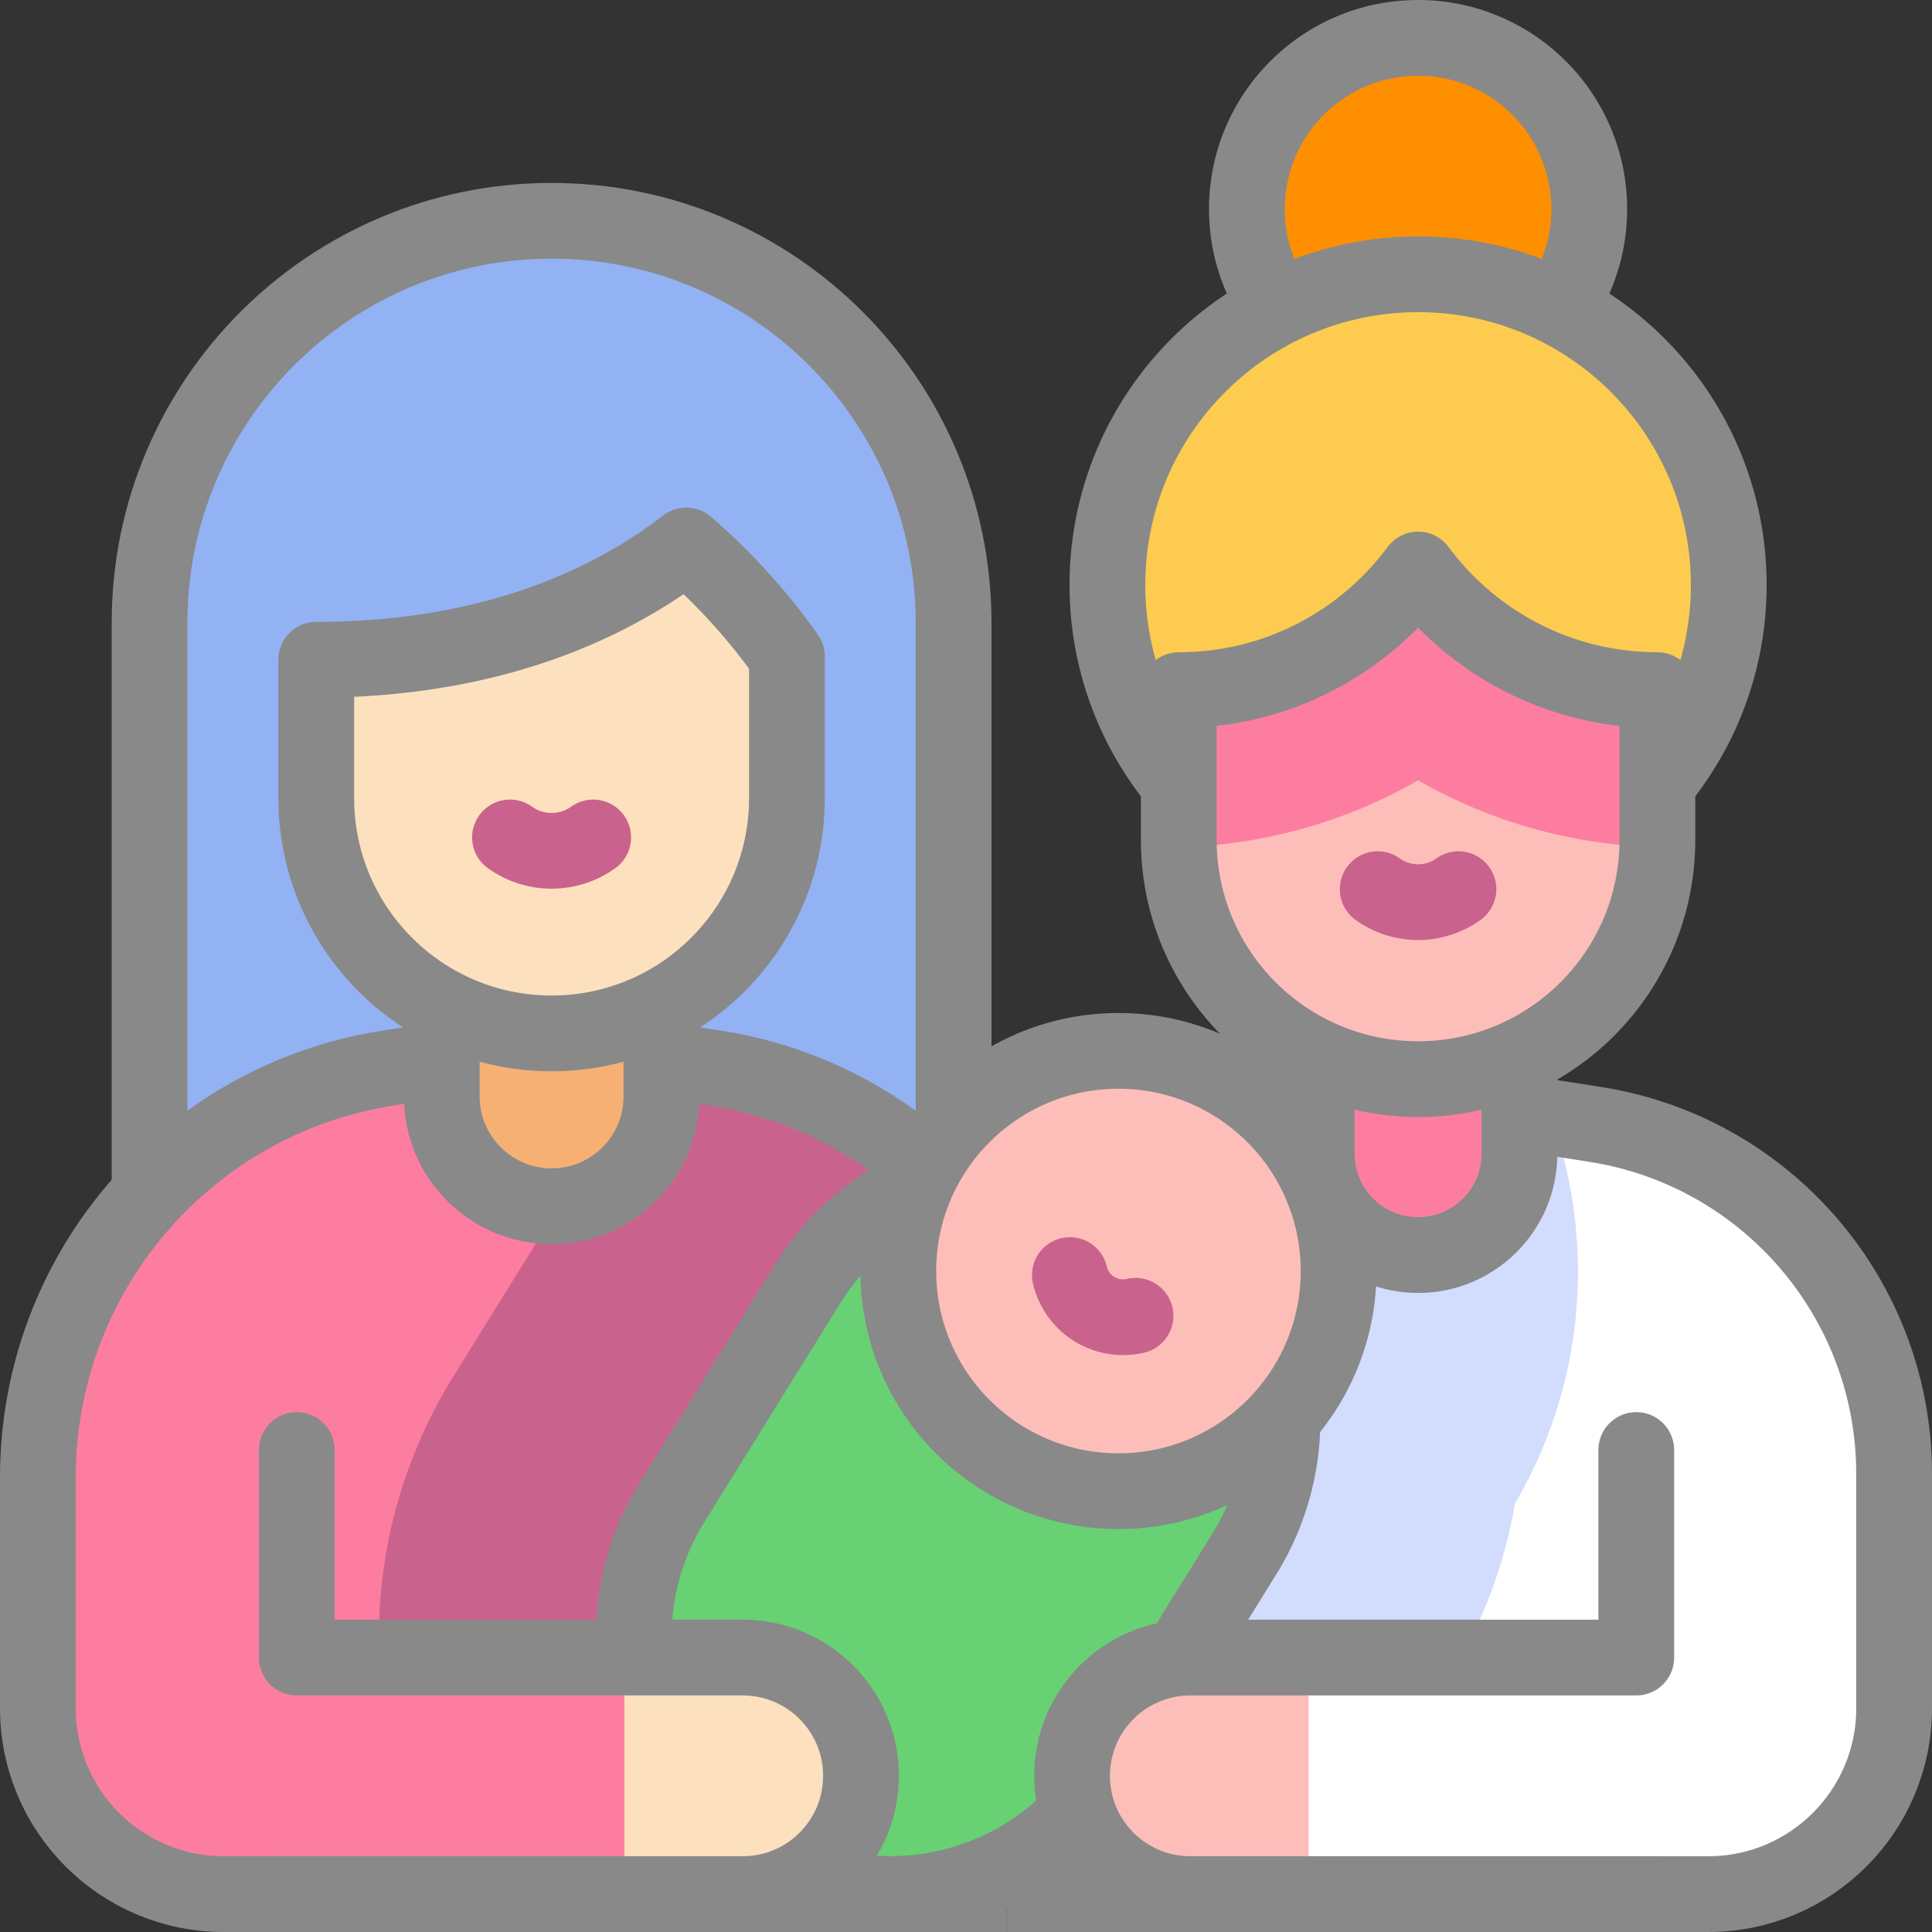
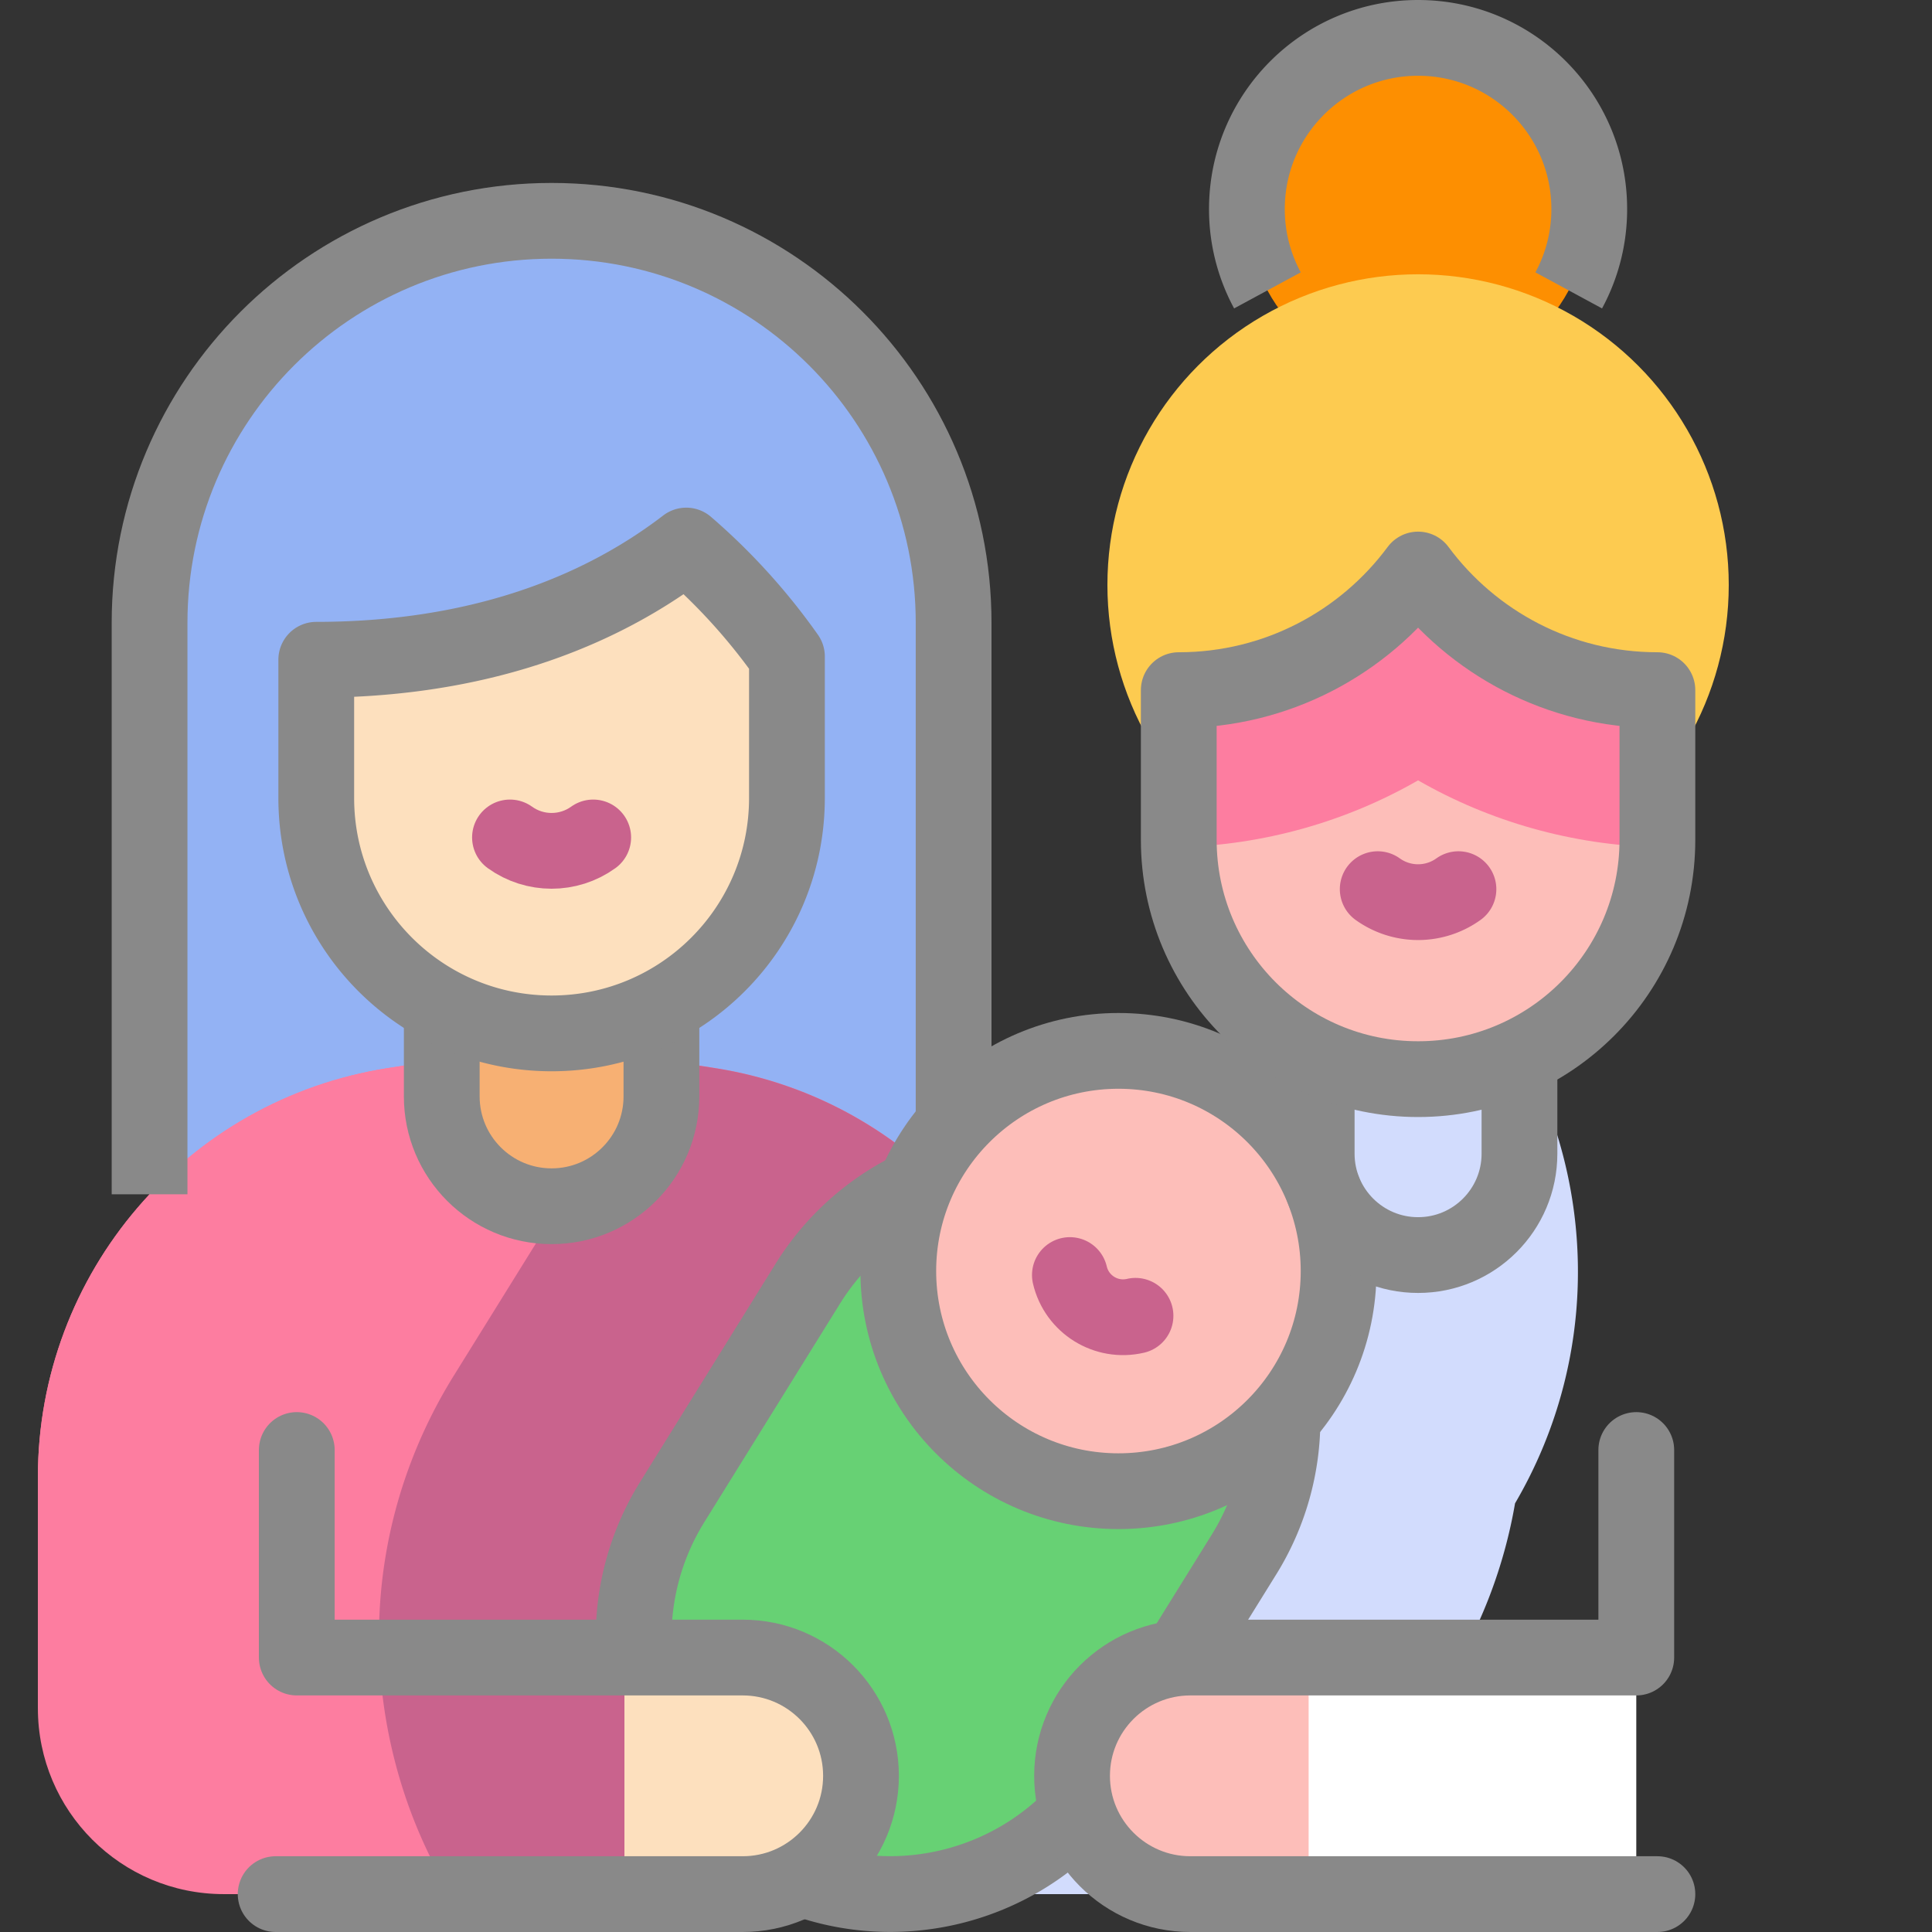
<svg xmlns="http://www.w3.org/2000/svg" width="512" height="512" x="0" y="0" viewBox="0 0 510 510" style="enable-background:new 0 0 512 512" xml:space="preserve" class="">
  <rect x="0" y="0" width="510" height="510" fill="#333333" stroke="none" />
  <g>
    <path d="M251.732 365.583V164.417c0-58.611-47.514-106.125-106.125-106.125S39.482 105.805 39.482 164.417v201.166h212.25z" style="" fill="#93b2f4" data-original="#93b2f4" class="" />
    <path d="m117.622 279.565-15.218 2.381C49.209 290.271 10 336.094 10 389.936v60.999" style="" fill="#fd7da0" data-original="#fd7da0" class="" />
    <path d="M281.092 389.936c0-53.842-39.209-99.665-92.404-107.99l-15.075-2.359-.019-.022h-55.971l-15.218 2.381C49.209 290.271 10 336.093 10 389.936v60.999C10 478.032 31.967 500 59.066 500h222.149l-.123-110.064z" style="" fill="#fd7da0" data-original="#fd7da0" class="" />
    <path d="M281.092 389.936c0-53.842-39.209-99.665-92.404-107.99l-12.454-1.949-.024.008a131.773 131.773 0 0 0-20.667 25.556l-35.747 57.572c-18.454 29.723-24.23 64.853-16.262 98.92 3.176 13.58 8.391 26.339 15.39 37.947h162.292l-.124-110.064z" style="" fill="#c9638d" data-original="#db4b86" class="" opacity="1" />
    <path d="M174.601 254.073h-57.987v35.353c0 16.013 12.981 28.993 28.993 28.993 16.013 0 28.993-12.981 28.993-28.993v-35.353z" style="" fill="#f7b073" data-original="#f7b073" class="" />
    <path d="M181.154 144.011c-27.066 20.759-60.923 30.147-97.669 30.147v36.507c0 34.31 27.813 62.123 62.123 62.123 34.309 0 62.123-27.813 62.123-62.123l.002-37.354a161.561 161.561 0 0 0-26.579-29.3z" style="" fill="#fde0be" data-original="#fde0be" class="" />
    <circle cx="374.338" cy="55.186" r="45.186" style="" fill="#fd8f01" data-original="#fd8f01" />
    <circle cx="374.338" cy="154.414" r="82.01" style="" fill="#fdcb50" data-original="#fdcb50" class="" />
-     <path d="m348.405 293.555-20.766 3.25c-45.457 7.114-78.963 46.271-78.963 92.281V500h202.258C478.033 500 500 478.032 500 450.934v-61.849c0-46.01-33.506-85.168-78.963-92.281l-20.766-3.25-51.866.001z" style="" fill="#ffffff" data-original="#ffffff" />
    <path d="M382.06 443.741c9.056-14.586 15.051-30.475 17.875-46.901 18.719-31.934 21.144-69.196 9.612-101.834l-9.276-1.452v-18.732a121.61 121.61 0 0 0-1.648-2.781h-50.218v21.513l-20.766 3.25c-45.457 7.114-78.963 46.271-78.963 92.281V500h98.453l34.931-56.259z" style="" fill="#d2dcfd" data-original="#d2dcfd" class="" />
-     <path d="M401.101 271.908h-53.526v32.634c0 14.781 11.982 26.763 26.763 26.763 14.781 0 26.763-11.982 26.763-26.763v-32.634z" style="" fill="#fd7da0" data-original="#fd7da0" class="" />
    <path d="M437.513 182.179c-25.891 0-48.856-12.522-63.175-31.838-14.319 19.316-37.283 31.838-63.174 31.838v39.515c0 34.89 28.284 63.174 63.175 63.174 34.89 0 63.174-28.284 63.174-63.174v-39.515z" style="" fill="#fdbeb9" data-original="#fdbeb9" class="" />
    <path d="M374.338 150.342c-14.319 19.316-37.283 31.838-63.174 31.838v39.515c0 .65.029 1.293.049 1.938 22.459-.556 44.222-6.769 63.126-17.638 18.905 10.869 40.667 17.082 63.126 17.638.02-.645.049-1.288.049-1.938V182.18c-25.892-.001-48.857-12.522-63.176-31.838z" style="" fill="#fd7da0" data-original="#fd7da0" class="" />
    <path d="M292.611 467.97c-19.742 31.796-61.523 41.568-93.319 21.826s-41.568-61.523-21.826-93.319l35.747-57.572c19.742-31.796 61.523-41.568 93.319-21.826s41.568 61.523 21.826 93.319l-35.747 57.572z" style="" fill="#67d174" data-original="#67ccd1" class="" opacity="1" />
    <circle cx="295.242" cy="335.522" r="58.116" style="" fill="#fdbeb9" data-original="#fdbeb9" class="" />
    <path d="M314.221 437.553c-17.244 0-31.223 13.979-31.223 31.224 0 17.244 13.979 31.223 31.223 31.223h117.716v-62.447H314.221z" style="" fill="#ffffff" data-original="#ffffff" />
    <path d="M314.221 500h31.224v-62.447h-31.224c-17.244 0-31.224 13.979-31.224 31.224.001 17.244 13.98 31.223 31.224 31.223z" style="" fill="#fdbeb9" data-original="#fdbeb9" class="" />
-     <path d="M196.057 437.553H78.342V500h117.716c17.244 0 31.223-13.979 31.223-31.223 0-17.245-13.979-31.224-31.224-31.224z" style="" fill="#fd7da0" data-original="#fd7da0" class="" />
    <path d="M196.057 500h-31.224v-62.447h31.224c17.244 0 31.224 13.979 31.224 31.224 0 17.244-13.979 31.223-31.224 31.223z" style="" fill="#fde0be" data-original="#fde0be" class="" />
    <path d="M214.064 496.664c24.876 8.118 52.521 1.086 70.484-18.171M311.414 437.685l16.943-27.287a67.421 67.421 0 0 0 10.185-36.125M241.434 313.582a67.43 67.43 0 0 0-28.222 25.323l-35.746 57.572a67.453 67.453 0 0 0-9.98 41.076" style="stroke-width:20;stroke-linejoin:round;stroke-miterlimit:10;" fill="none" stroke="#898989" stroke-width="20" stroke-linejoin="round" stroke-miterlimit="10" data-original="#052a75" opacity="1" class="" />
    <circle cx="295.242" cy="335.522" r="58.116" style="stroke-width:20;stroke-linejoin:round;stroke-miterlimit:10;" fill="none" stroke="#898989" stroke-width="20" stroke-linejoin="round" stroke-miterlimit="10" data-original="#052a75" opacity="1" class="" />
    <path d="M282.422 336.58c1.814 7.754 9.57 12.57 17.324 10.756" style="stroke-width:20;stroke-linecap:round;stroke-linejoin:round;stroke-miterlimit:10;" fill="none" stroke="#c9638d" stroke-width="20" stroke-linecap="round" stroke-linejoin="round" stroke-miterlimit="10" data-original="#db4b86" class="" opacity="1" />
    <path d="M414.105 76.657a44.979 44.979 0 0 0 5.419-21.471C419.524 30.23 399.293 10 374.338 10s-45.186 20.231-45.186 45.186a44.99 44.99 0 0 0 5.419 21.471" style="stroke-width:20;stroke-linejoin:round;stroke-miterlimit:10;" fill="none" stroke="#898989" stroke-width="20" stroke-linejoin="round" stroke-miterlimit="10" data-original="#052a75" opacity="1" class="" />
-     <path d="M437.512 206.705c11.763-14.195 18.835-32.416 18.835-52.291 0-45.293-36.717-82.01-82.01-82.01s-82.01 36.717-82.01 82.01c0 19.875 7.073 38.096 18.835 52.291M265.653 500h185.281C478.033 500 500 478.032 500 450.934v-61.849c0-46.01-33.506-85.168-78.963-92.281l-19.583-3.065" style="stroke-width:20;stroke-linejoin:round;stroke-miterlimit:10;" fill="none" stroke="#898989" stroke-width="20" stroke-linejoin="round" stroke-miterlimit="10" data-original="#052a75" opacity="1" class="" />
    <path d="M347.575 278.922v25.62c0 14.781 11.982 26.763 26.763 26.763 14.781 0 26.763-11.982 26.763-26.763v-25.62" style="stroke-width:20;stroke-linejoin:round;stroke-miterlimit:10;" fill="none" stroke="#898989" stroke-width="20" stroke-linejoin="round" stroke-miterlimit="10" data-original="#052a75" opacity="1" class="" />
    <path d="M437.513 182.179c-25.891 0-48.856-12.522-63.175-31.838-14.319 19.316-37.283 31.838-63.174 31.838v39.515c0 34.89 28.284 63.174 63.175 63.174 34.89 0 63.174-28.284 63.174-63.174v-39.515z" style="stroke-width:20;stroke-linejoin:round;stroke-miterlimit:10;" fill="none" stroke="#898989" stroke-width="20" stroke-linejoin="round" stroke-miterlimit="10" data-original="#052a75" opacity="1" class="" />
    <path d="M363.683 234.717a18.266 18.266 0 0 0 21.31 0" style="stroke-width:20;stroke-linecap:round;stroke-linejoin:round;stroke-miterlimit:10;" fill="none" stroke="#c9638d" stroke-width="20" stroke-linecap="round" stroke-linejoin="round" stroke-miterlimit="10" data-original="#db4b86" class="" opacity="1" />
    <path d="M437.513 500H314.221c-17.244 0-31.224-13.979-31.224-31.224v0c0-17.244 13.979-31.224 31.224-31.224h117.716v-54.786" style="stroke-width:20;stroke-linecap:round;stroke-linejoin:round;stroke-miterlimit:10;" fill="none" stroke="#898989" stroke-width="20" stroke-linecap="round" stroke-linejoin="round" stroke-miterlimit="10" data-original="#052a75" opacity="1" class="" />
    <path d="M251.732 296.984V164.417c0-58.611-47.514-106.125-106.125-106.125S39.482 105.805 39.482 164.417v150.848" style="stroke-width:20;stroke-linejoin:round;stroke-miterlimit:10;" fill="none" stroke="#898989" stroke-width="20" stroke-linejoin="round" stroke-miterlimit="10" data-original="#052a75" opacity="1" class="" />
-     <path d="m116.614 279.722-14.209 2.224C49.21 290.271 10 336.093 10 389.936v60.998C10 478.032 31.967 500 59.066 500h206.588M174.601 279.722l14.209 2.224c19.948 3.122 37.93 11.517 52.614 23.63" style="stroke-width:20;stroke-linejoin:round;stroke-miterlimit:10;" fill="none" stroke="#898989" stroke-width="20" stroke-linejoin="round" stroke-miterlimit="10" data-original="#052a75" opacity="1" class="" />
    <path d="M116.614 266.587v22.839c0 16.012 12.981 28.993 28.993 28.993 16.013 0 28.993-12.981 28.993-28.993v-22.839" style="stroke-width:20;stroke-linejoin:round;stroke-miterlimit:10;" fill="none" stroke="#898989" stroke-width="20" stroke-linejoin="round" stroke-miterlimit="10" data-original="#052a75" opacity="1" class="" />
    <path d="M134.622 221.066c6.549 4.715 15.422 4.715 21.971 0" style="stroke-width:20;stroke-linecap:round;stroke-linejoin:round;stroke-miterlimit:10;" fill="none" stroke="#c9638d" stroke-width="20" stroke-linecap="round" stroke-linejoin="round" stroke-miterlimit="10" data-original="#db4b86" class="" opacity="1" />
    <path d="M72.766 500h123.291c17.244 0 31.224-13.979 31.224-31.224v0c0-17.244-13.979-31.224-31.224-31.224H78.342v-54.786" style="stroke-width:20;stroke-linecap:round;stroke-linejoin:round;stroke-miterlimit:10;" fill="none" stroke="#898989" stroke-width="20" stroke-linecap="round" stroke-linejoin="round" stroke-miterlimit="10" data-original="#052a75" opacity="1" class="" />
    <path d="M181.154 144.011c-27.066 20.759-60.923 30.147-97.669 30.147v36.507c0 34.31 27.813 62.123 62.123 62.123 34.309 0 62.123-27.813 62.123-62.123l.002-37.354a161.561 161.561 0 0 0-26.579-29.3z" style="stroke-width:20;stroke-linejoin:round;stroke-miterlimit:10;" fill="none" stroke="#898989" stroke-width="20" stroke-linejoin="round" stroke-miterlimit="10" data-original="#052a75" opacity="1" class="" />
  </g>
</svg>